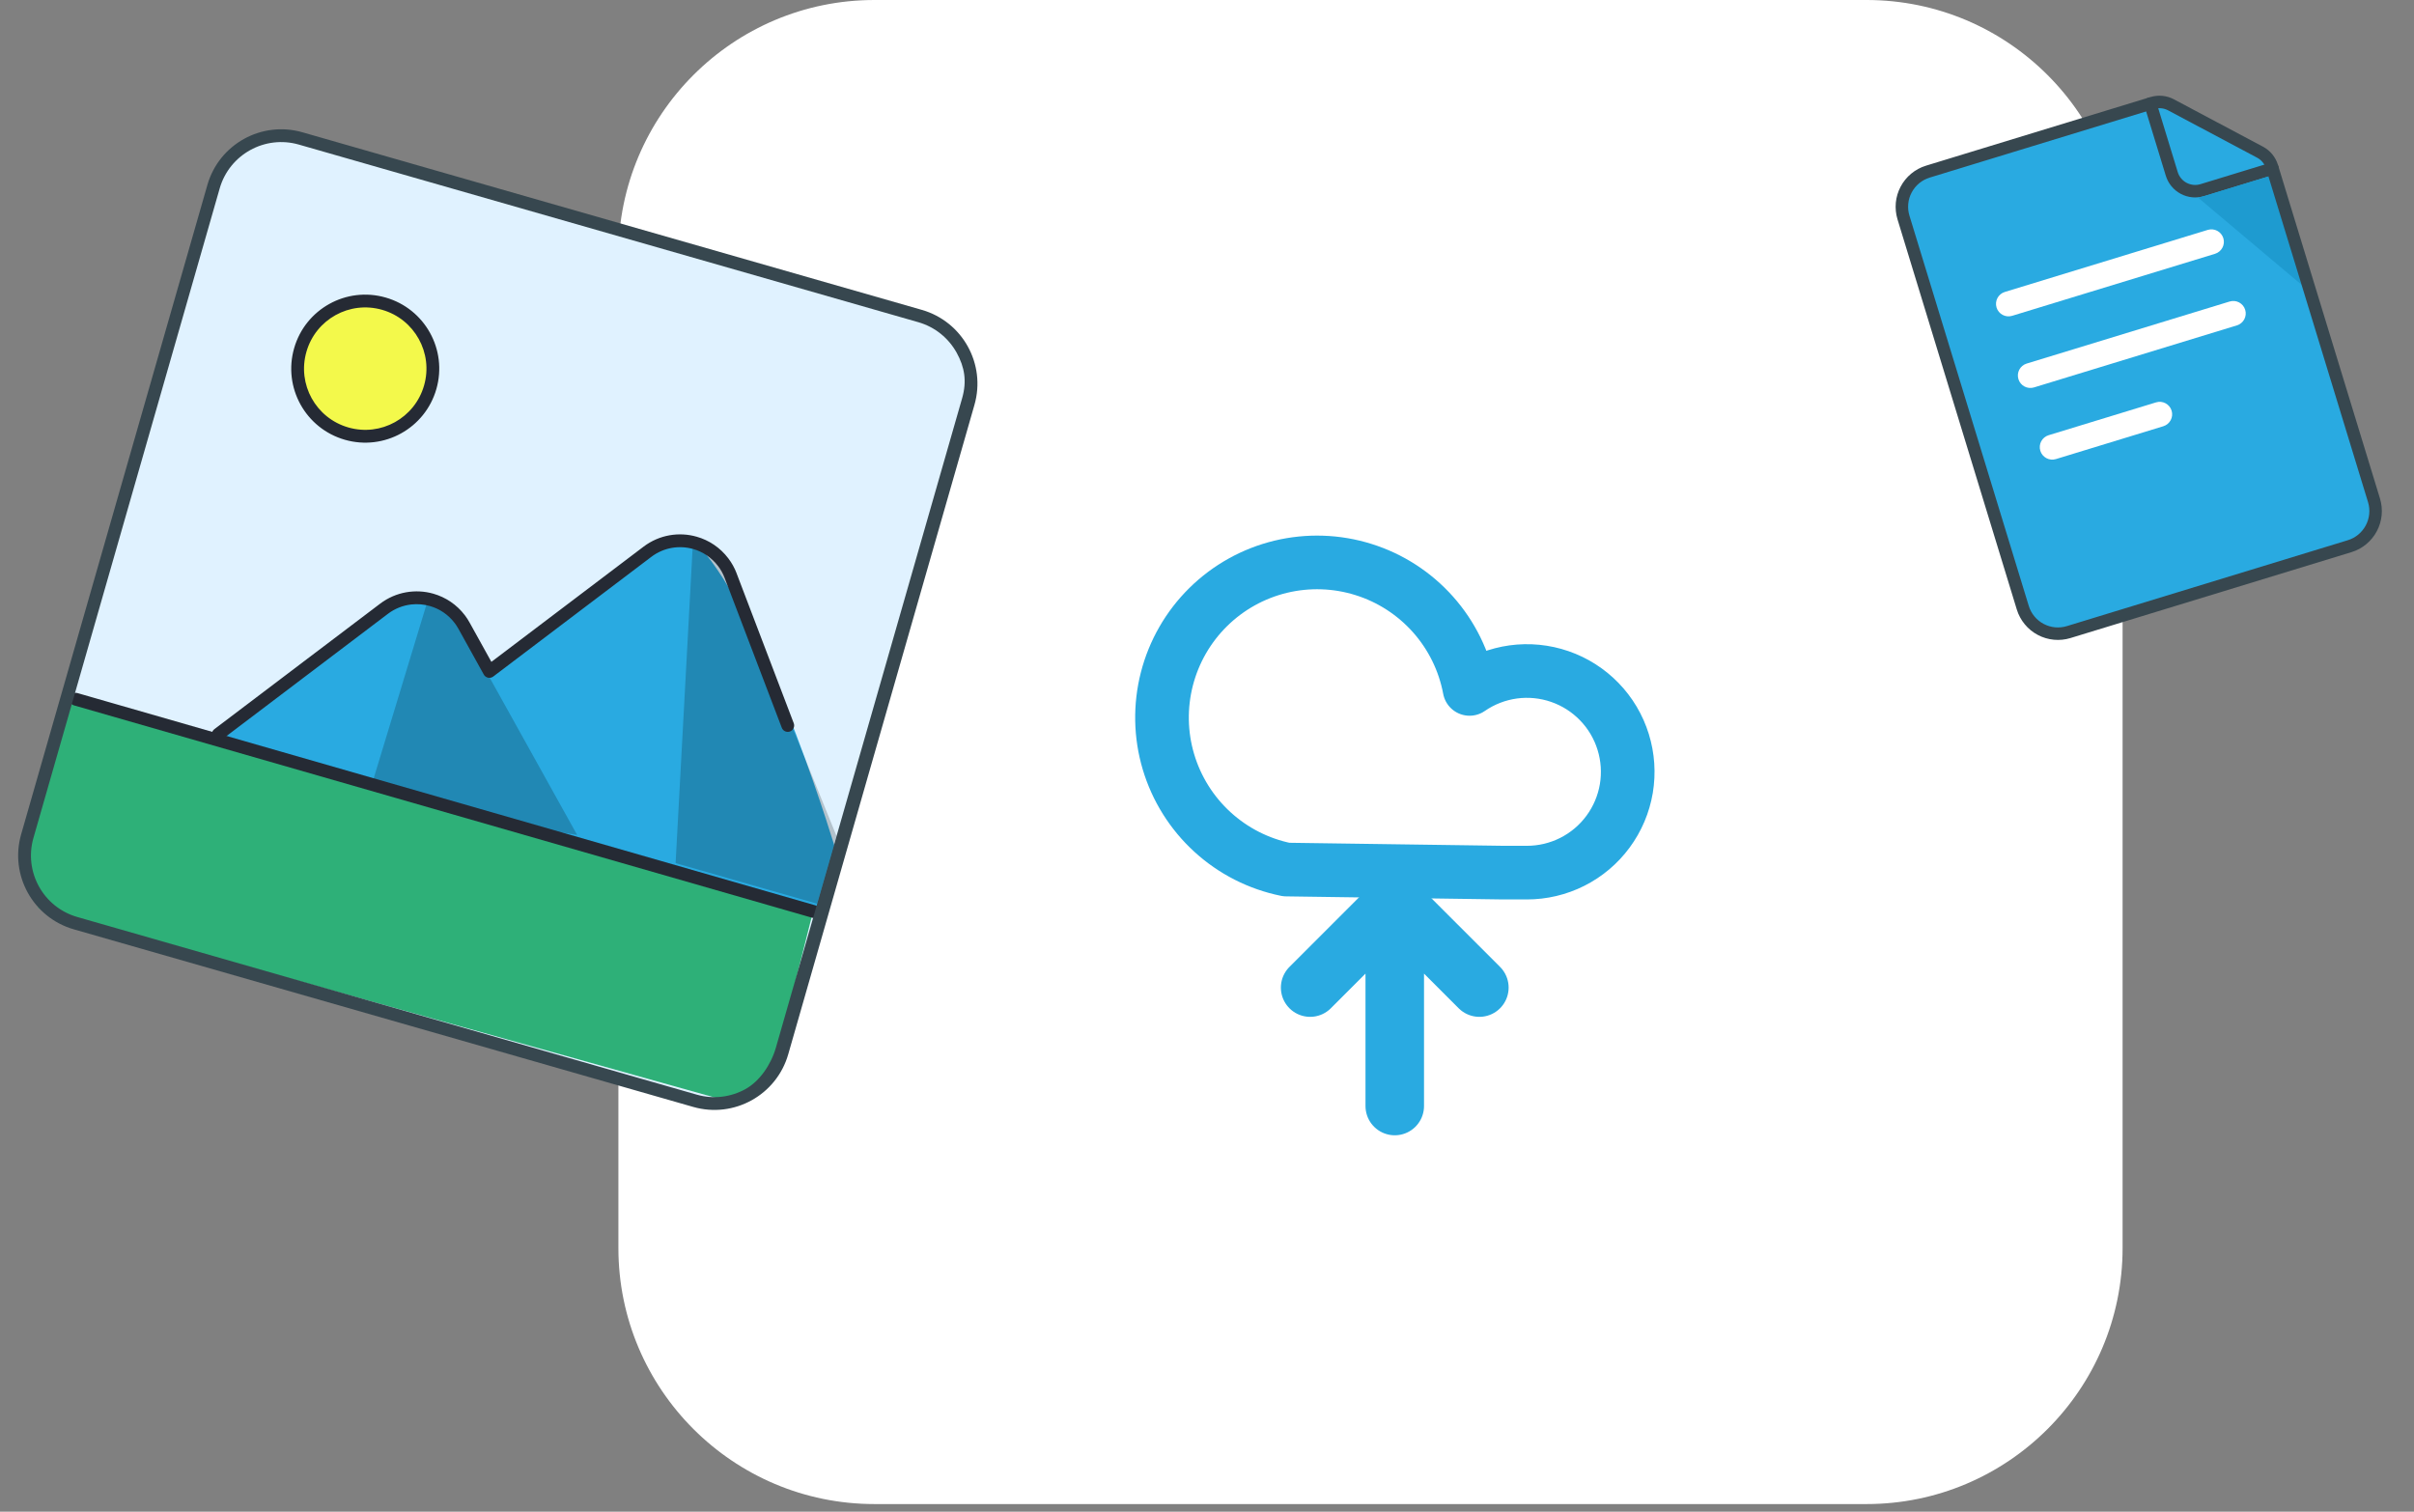
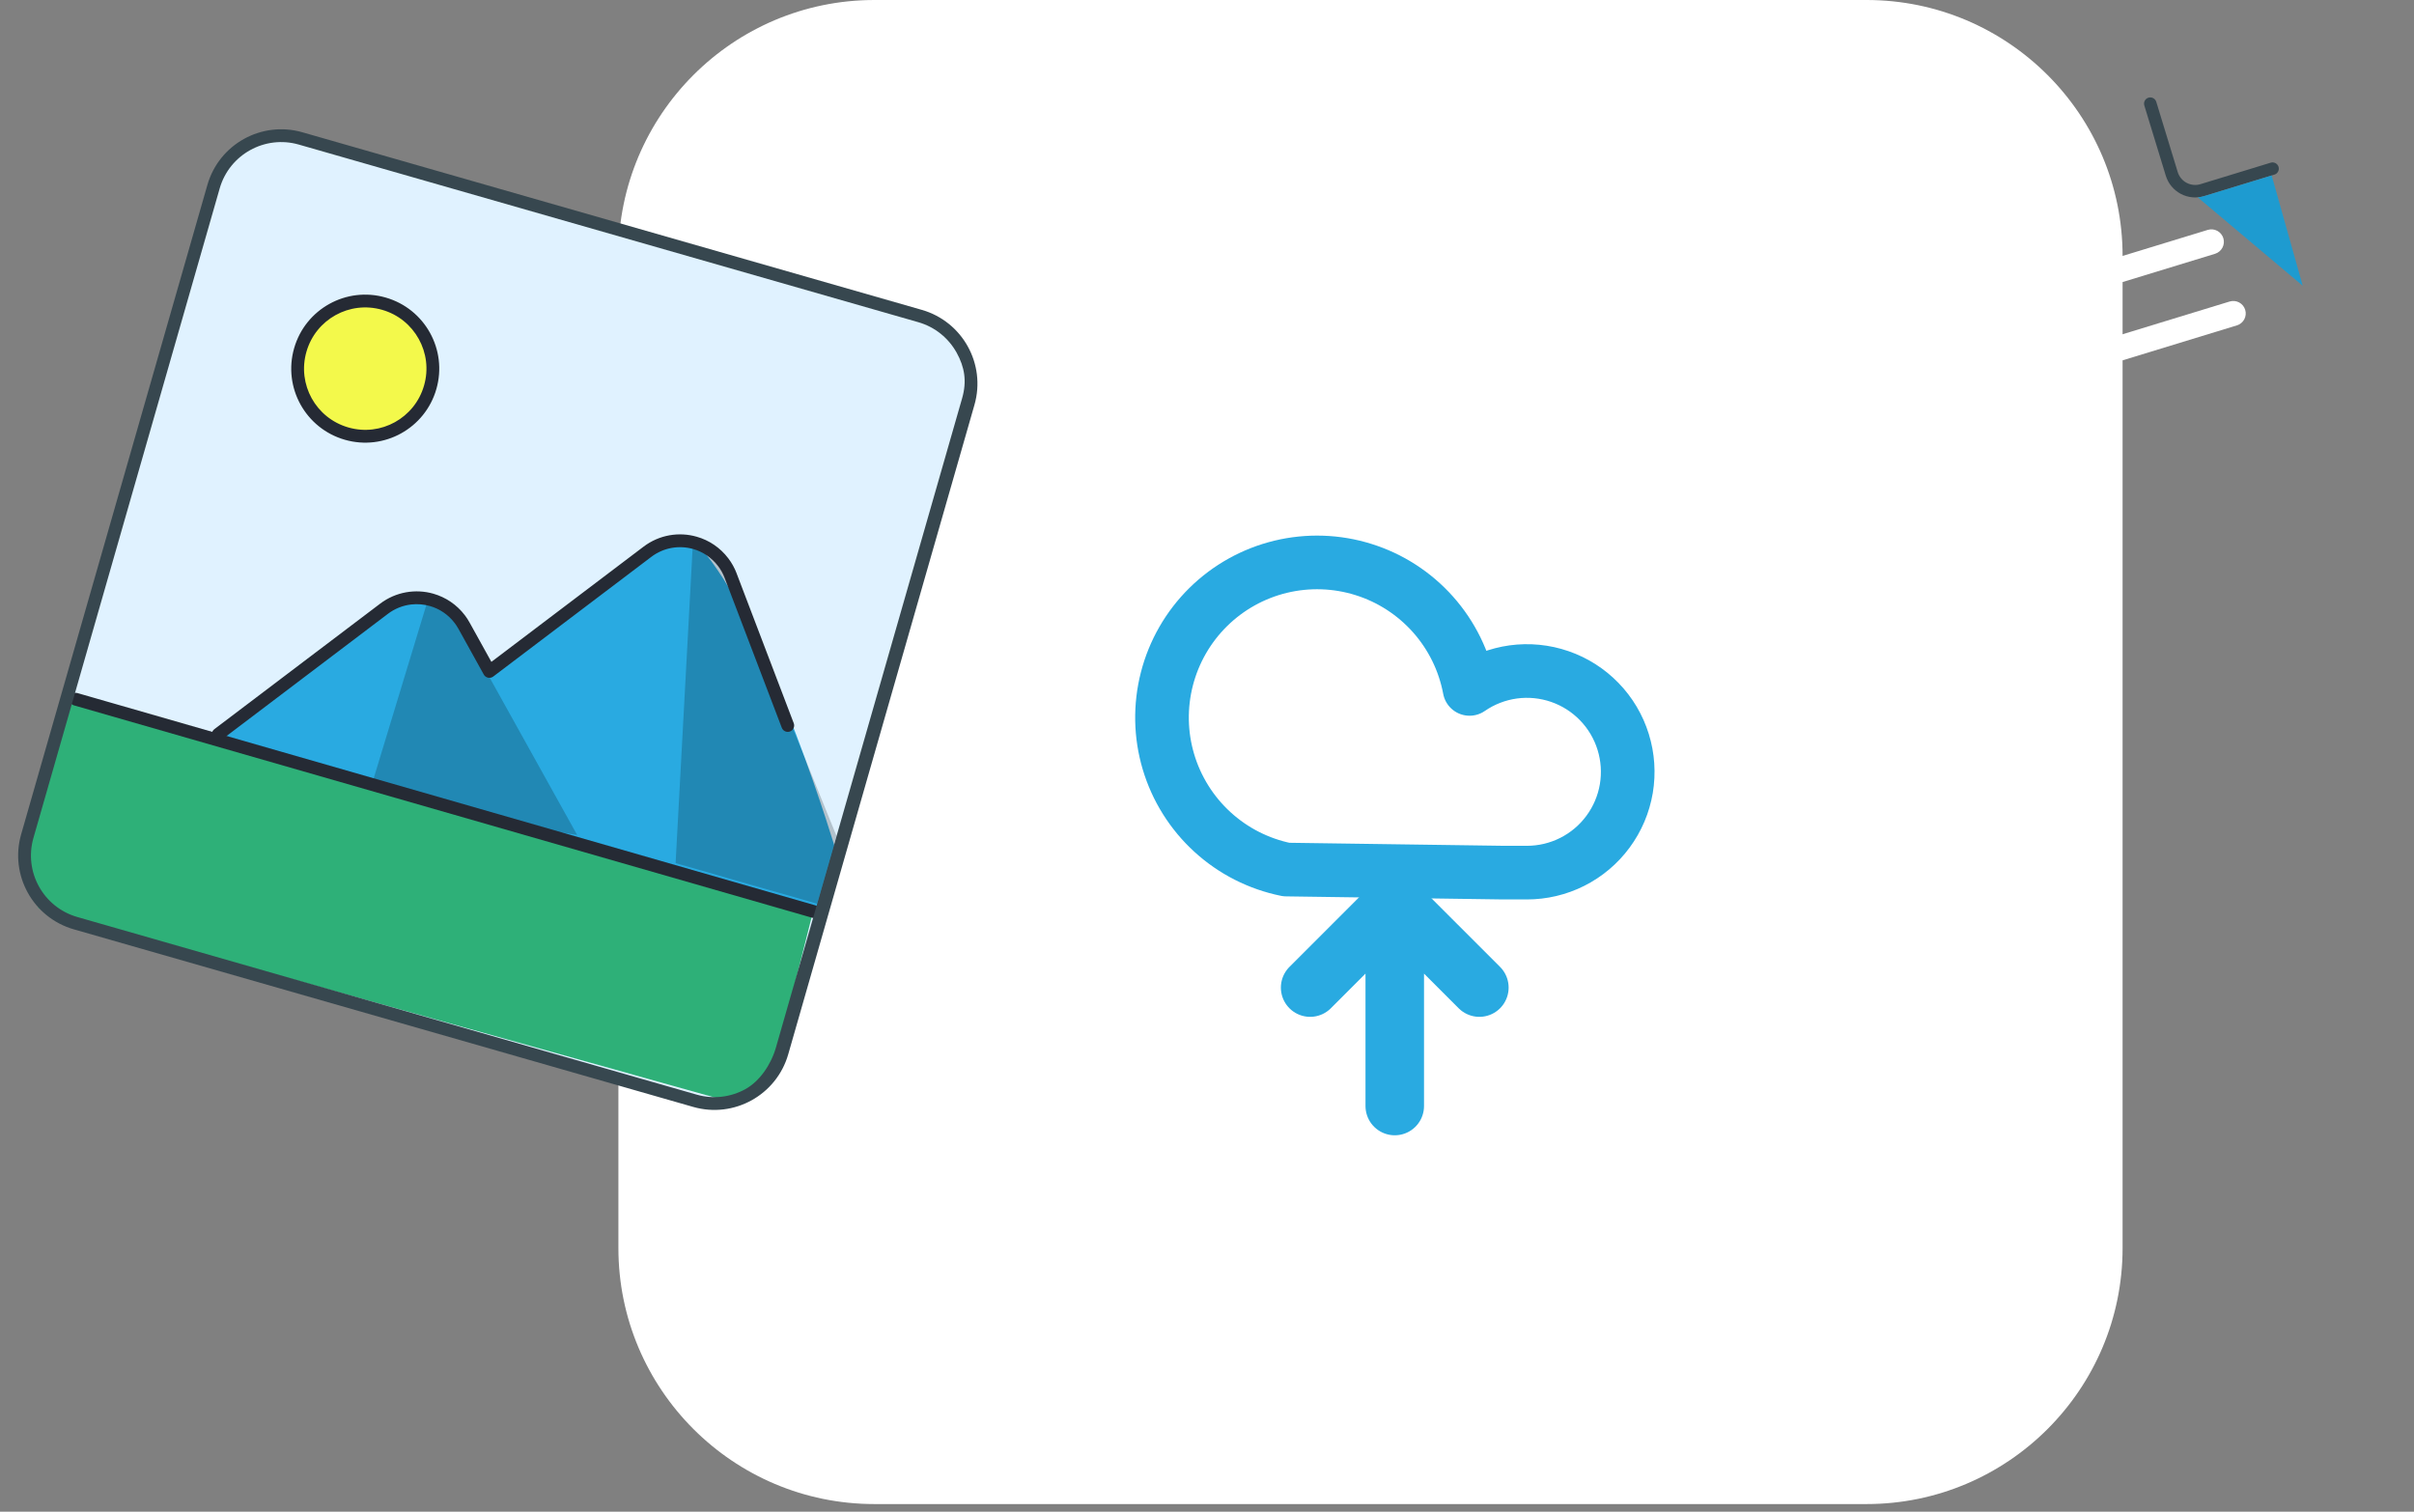
<svg xmlns="http://www.w3.org/2000/svg" width="99" height="62" viewBox="0 0 99 62" fill="none">
  <rect x="0" y="0" width="99" height="62" fill="#808080" stroke="none" />
  <path d="M87.049 10.5V51.188C87.049 56.982 82.344 61.688 76.549 61.688H35.861C30.066 61.688 25.361 56.982 25.361 51.188V10.5C25.361 4.705 30.066 0 35.861 0H76.549C82.344 0 87.049 4.705 87.049 10.5Z" fill="white" />
  <path d="M53.73 40.505L57.2 37.035M57.2 37.035L60.67 40.505M57.2 37.035V45.363" stroke="#29AAE1" stroke-width="2.4" stroke-linecap="round" stroke-linejoin="round" />
  <path d="M52.52 23.246C51.397 23.518 50.372 24.087 49.549 24.898C48.729 25.709 48.143 26.726 47.854 27.843C47.568 28.961 47.589 30.136 47.918 31.242C48.247 32.348 48.871 33.344 49.722 34.123C50.574 34.9 51.622 35.434 52.751 35.665L61.659 35.789H62.612C63.262 35.792 63.903 35.639 64.481 35.348C65.061 35.056 65.563 34.632 65.947 34.109C66.334 33.586 66.588 32.983 66.698 32.342C66.805 31.704 66.762 31.048 66.568 30.427C66.375 29.807 66.04 29.244 65.586 28.776C65.136 28.311 64.582 27.959 63.969 27.748C63.354 27.534 62.699 27.471 62.058 27.557C61.414 27.647 60.802 27.886 60.268 28.253C60.054 27.118 59.537 26.064 58.772 25.204C58.004 24.341 57.019 23.702 55.916 23.359C54.816 23.012 53.641 22.975 52.52 23.246Z" fill="white" />
  <path d="M52.52 23.245C51.398 23.517 50.371 24.088 49.55 24.898C48.728 25.709 48.143 26.726 47.855 27.844C47.568 28.962 47.589 30.136 47.918 31.242C48.248 32.349 48.871 33.344 49.723 34.123C50.573 34.901 51.621 35.434 52.752 35.664L61.659 35.79H62.613C63.261 35.791 63.901 35.64 64.481 35.348C65.06 35.056 65.563 34.632 65.947 34.11C66.333 33.587 66.589 32.983 66.697 32.343C66.804 31.703 66.76 31.047 66.567 30.427C66.375 29.808 66.04 29.243 65.587 28.777C65.136 28.311 64.581 27.958 63.968 27.747C63.354 27.535 62.7 27.471 62.057 27.559C61.415 27.648 60.801 27.886 60.268 28.255C60.055 27.12 59.537 26.065 58.771 25.203C58.004 24.341 57.019 23.702 55.916 23.358C54.816 23.013 53.641 22.975 52.52 23.245Z" stroke="#29AAE1" stroke-width="2.2" stroke-linecap="round" stroke-linejoin="round" />
  <path d="M12.328 5.677L37.731 12.962C39.264 13.401 40.15 15 39.711 16.533L32.073 43.168C31.634 44.701 30.034 45.587 28.502 45.148L3.099 37.864C1.566 37.424 0.68 35.825 1.119 34.292L8.757 7.657C9.196 6.124 10.795 5.238 12.328 5.677Z" fill="#E0F2FF" />
  <path d="M33.404 37.141L31.654 44.102L30.024 45.213L1.581 37.252L0.972 34.708L2.819 28.371L33.404 37.141Z" fill="#2EB078" />
  <path d="M28.913 22.682C26.726 20.003 15.537 32.468 15.537 32.468L33.68 37.301L34.338 35.072C34.338 35.072 31.662 26.05 28.913 22.682Z" fill="#29AAE1" />
  <path d="M33.511 37.065L27.707 35.401L28.404 22.493L29.666 22.855L34.306 34.289L33.511 37.065Z" fill="black" fill-opacity="0.2" />
  <path d="M18.733 25.25C16.547 22.572 8.835 30.31 8.835 30.31L23.305 34.424C23.305 34.424 21.482 28.618 18.733 25.25Z" fill="#29AAE1" />
  <path d="M21.494 33.915L15.269 32.108L17.496 24.775L18.623 25.172L23.668 34.243L21.494 33.915Z" fill="black" fill-opacity="0.2" />
  <path d="M9.107 30.326L15.908 25.176C16.197 24.957 16.527 24.831 16.863 24.792C17.121 24.763 17.382 24.785 17.63 24.856C18.023 24.968 18.381 25.203 18.647 25.554L18.647 25.553C18.704 25.629 18.754 25.706 18.797 25.785L18.799 25.787L19.84 27.665C19.876 27.732 19.941 27.779 20.015 27.795C20.089 27.811 20.167 27.794 20.228 27.748L26.711 22.839C27.222 22.452 27.859 22.355 28.431 22.518C28.825 22.631 29.183 22.867 29.45 23.218C29.562 23.365 29.653 23.528 29.718 23.7L29.718 23.701L32.062 29.849C32.114 29.984 32.265 30.052 32.401 30.001C32.536 29.949 32.604 29.797 32.552 29.662L30.208 23.514L30.209 23.514C30.125 23.294 30.011 23.087 29.868 22.9C29.532 22.456 29.074 22.156 28.576 22.014C27.853 21.805 27.041 21.93 26.394 22.42L20.152 27.146L19.258 25.533L19.029 25.66L19.259 25.535C19.202 25.428 19.136 25.33 19.066 25.237C18.73 24.793 18.272 24.494 17.775 24.351C17.051 24.143 16.238 24.268 15.591 24.758L8.79 29.907C8.674 29.995 8.651 30.16 8.739 30.275C8.826 30.391 8.991 30.414 9.107 30.326Z" fill="#252A34" />
  <path d="M3.033 28.93L33.303 37.64C33.443 37.68 33.588 37.599 33.628 37.46C33.668 37.321 33.587 37.175 33.448 37.135L8.846 30.057L3.178 28.426C3.039 28.386 2.893 28.466 2.853 28.606C2.813 28.745 2.894 28.89 3.033 28.93Z" fill="#252A34" />
  <path d="M15.743 12.455C17.215 12.877 18.066 14.411 17.643 15.884C17.221 17.356 15.687 18.206 14.215 17.784C12.742 17.362 11.892 15.828 12.314 14.355C12.736 12.883 14.271 12.033 15.743 12.455Z" fill="#F3F94B" />
  <path d="M15.743 12.455L15.671 12.707C16.338 12.899 16.863 13.34 17.174 13.903C17.486 14.465 17.583 15.144 17.391 15.811C17.2 16.479 16.758 17.003 16.196 17.315C15.634 17.627 14.954 17.723 14.287 17.532C13.62 17.341 13.095 16.899 12.783 16.337C12.472 15.774 12.375 15.095 12.567 14.428C12.758 13.761 13.2 13.236 13.762 12.924C14.324 12.612 15.004 12.516 15.671 12.707L15.743 12.455L15.815 12.203C14.204 11.74 12.524 12.671 12.062 14.283C11.6 15.895 12.531 17.574 14.143 18.037C15.754 18.499 17.434 17.568 17.896 15.956C18.358 14.344 17.427 12.665 15.815 12.203L15.743 12.455Z" fill="#252A34" />
  <path d="M12.329 5.677L12.256 5.93L37.659 13.214C38.356 13.414 38.905 13.876 39.232 14.464C39.558 15.053 39.659 15.632 39.459 16.329L31.821 42.965C31.621 43.662 31.159 44.342 30.571 44.669C29.982 44.994 29.272 45.096 28.574 44.896L3.172 37.611C2.474 37.411 1.925 36.949 1.599 36.361C1.273 35.773 1.172 35.062 1.372 34.365L9.009 7.73C9.209 7.032 9.672 6.483 10.26 6.157C10.848 5.831 11.559 5.73 12.256 5.93L12.329 5.677L12.401 5.425C10.729 4.946 8.984 5.912 8.505 7.585L0.867 34.22C0.388 35.892 1.355 37.637 3.027 38.116L28.43 45.4C30.102 45.88 31.846 44.913 32.326 43.241L39.963 16.605C40.443 14.933 39.476 13.189 37.804 12.709L12.401 5.425L12.329 5.677Z" fill="#37474F" />
-   <path d="M92.687 6.242C92.922 6.367 93.098 6.58 93.176 6.834L97.361 20.521C97.477 20.903 97.437 21.316 97.249 21.668C97.062 22.021 96.742 22.285 96.361 22.401L84.838 25.924C84.649 25.982 84.45 26.002 84.253 25.983C84.056 25.964 83.865 25.907 83.69 25.814C83.516 25.722 83.361 25.595 83.235 25.442C83.109 25.29 83.014 25.114 82.956 24.925L78.064 8.921C78.006 8.732 77.986 8.533 78.005 8.336C78.024 8.139 78.081 7.948 78.174 7.773C78.267 7.599 78.394 7.443 78.546 7.317C78.699 7.191 78.875 7.097 79.064 7.04L88.268 4.226C88.395 4.187 88.528 4.173 88.658 4.186C88.79 4.199 88.917 4.237 89.034 4.299L92.687 6.242Z" fill="#29AAE1" />
  <path d="M87.94 4.326L88.821 7.206C88.918 7.525 89.139 7.793 89.434 7.95C89.729 8.107 90.074 8.14 90.394 8.043L93.275 7.162C93.41 7.121 93.486 6.977 93.445 6.842C93.403 6.707 93.26 6.631 93.125 6.672L90.244 7.553C90.055 7.611 89.85 7.591 89.674 7.498C89.499 7.405 89.368 7.246 89.31 7.056L88.43 4.176C88.388 4.041 88.245 3.965 88.11 4.006C87.975 4.047 87.899 4.19 87.94 4.326Z" fill="#37474F" />
  <path d="M82.22 11.974C81.95 12.056 81.797 12.342 81.88 12.613C81.963 12.883 82.248 13.035 82.519 12.953L90.841 10.409C91.111 10.325 91.263 10.04 91.181 9.769C91.097 9.498 90.812 9.347 90.542 9.429L82.22 11.974Z" fill="white" />
  <path d="M83.117 14.911L91.438 12.367C91.708 12.284 91.995 12.436 92.077 12.706C92.16 12.976 92.008 13.263 91.737 13.345L83.416 15.89C83.146 15.972 82.859 15.82 82.777 15.55C82.694 15.28 82.846 14.993 83.117 14.911Z" fill="white" />
-   <path d="M84.015 17.85L88.421 16.503C88.691 16.42 88.977 16.572 89.06 16.843C89.142 17.113 88.99 17.399 88.72 17.482L84.314 18.829C84.044 18.911 83.758 18.759 83.675 18.489C83.592 18.218 83.745 17.932 84.015 17.85Z" fill="white" />
  <path d="M94.436 11.72L90.131 8.094C90.22 8.086 90.309 8.069 90.395 8.043L93.163 7.196L94.436 11.72Z" fill="#1E9BD0" />
-   <path d="M92.687 6.242L92.567 6.468C92.741 6.561 92.873 6.72 92.931 6.91L92.931 6.909L97.115 20.596C97.212 20.913 97.178 21.255 97.023 21.547C96.867 21.84 96.602 22.06 96.285 22.157L84.762 25.68C84.606 25.727 84.44 25.744 84.277 25.729C84.114 25.713 83.955 25.665 83.81 25.588L83.809 25.588C83.664 25.511 83.537 25.407 83.432 25.28L83.432 25.279C83.327 25.153 83.249 25.008 83.201 24.85L78.308 8.846C78.26 8.689 78.243 8.524 78.259 8.36C78.274 8.196 78.322 8.038 78.4 7.893C78.477 7.748 78.581 7.62 78.708 7.515C78.835 7.411 78.98 7.332 79.137 7.284L79.138 7.284L88.343 4.47C88.437 4.441 88.536 4.431 88.633 4.441C88.731 4.45 88.826 4.479 88.913 4.525L92.567 6.468L92.687 6.242L92.807 6.016L89.153 4.073L89.154 4.073C89.007 3.995 88.847 3.947 88.682 3.931L88.683 3.931C88.518 3.915 88.351 3.932 88.193 3.98L78.989 6.794L78.989 6.794L78.987 6.795C78.766 6.862 78.56 6.973 78.383 7.12C78.204 7.267 78.056 7.448 77.948 7.653C77.839 7.857 77.771 8.081 77.749 8.311C77.728 8.542 77.751 8.774 77.818 8.996L82.711 25C82.779 25.221 82.89 25.427 83.037 25.605C83.184 25.784 83.365 25.932 83.57 26.04C83.774 26.149 83.998 26.216 84.229 26.238L84.228 26.238C84.458 26.26 84.691 26.237 84.912 26.169L96.435 22.646C96.882 22.51 97.256 22.2 97.475 21.788C97.695 21.376 97.741 20.893 97.605 20.447L93.42 6.76C93.322 6.441 93.102 6.173 92.807 6.016L92.807 6.016L92.687 6.242Z" fill="#37474F" />
</svg>